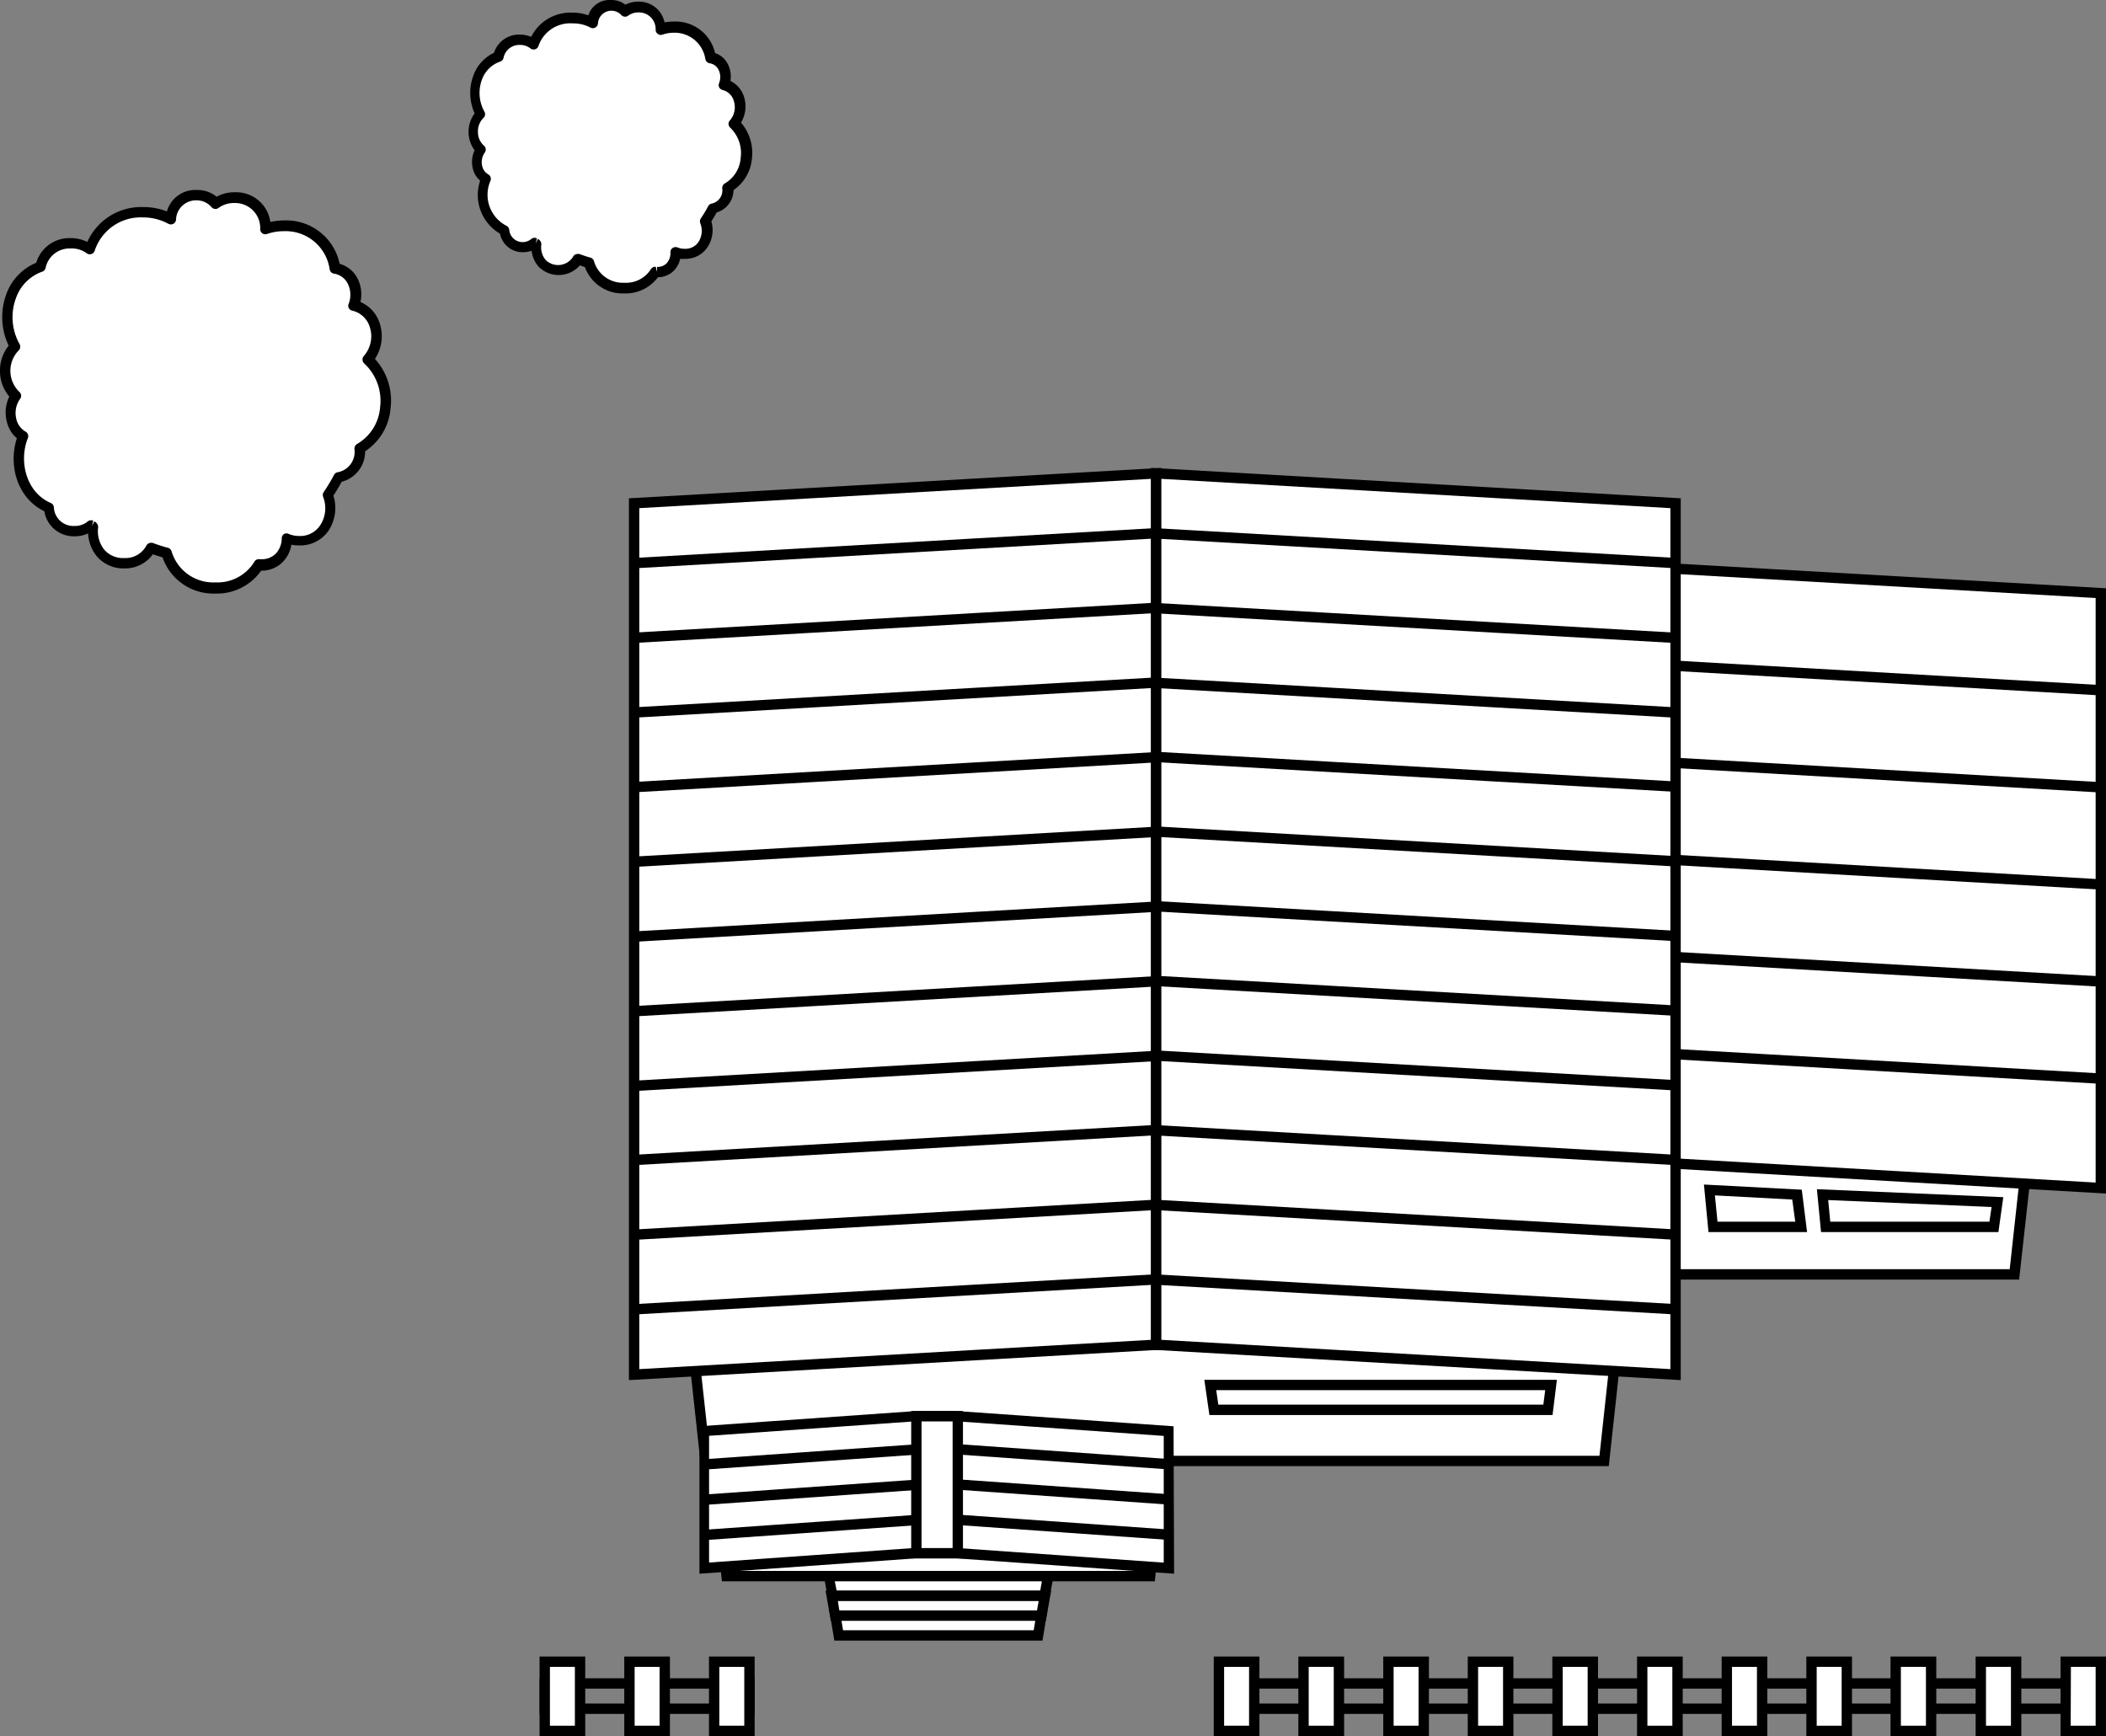
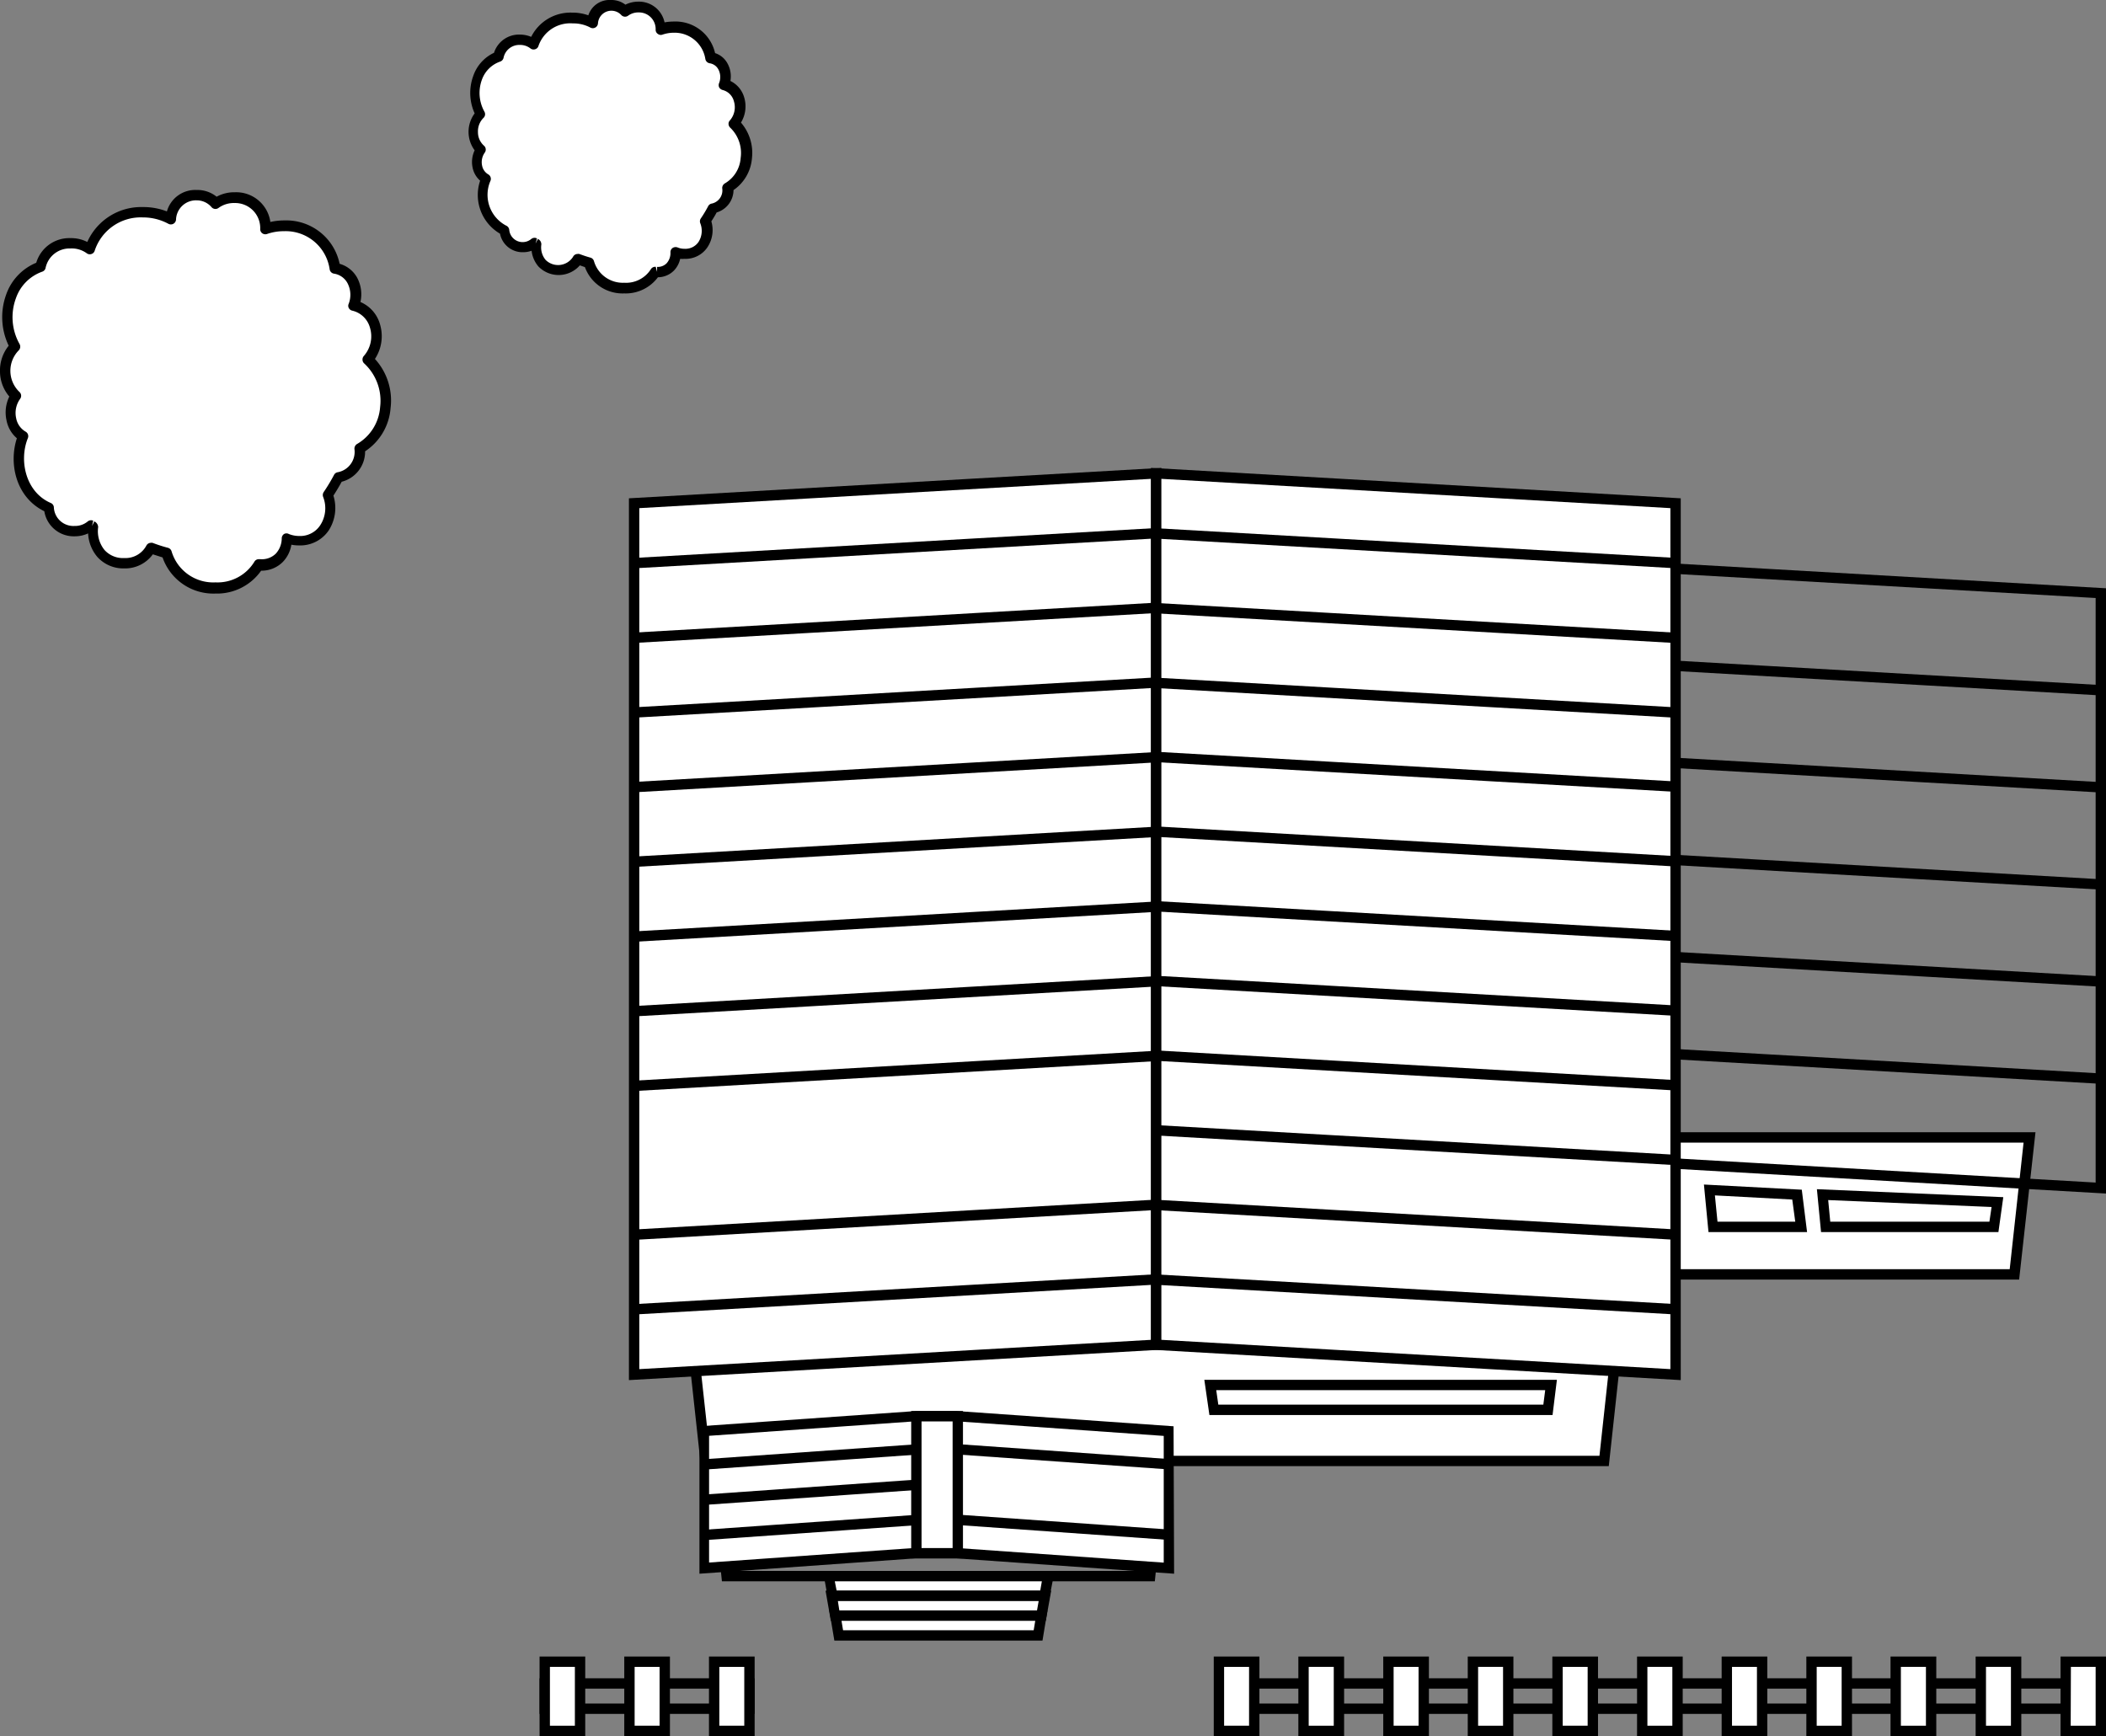
<svg xmlns="http://www.w3.org/2000/svg" viewBox="0 0 203.39 167.68">
  <rect x="0" y="0" width="203.39" height="167.68" fill="#808080" stroke="none" />
  <defs>
    <style>.cls-1{fill:#fff;}</style>
  </defs>
  <g id="レイヤー_2" data-name="レイヤー 2">
    <g id="レイヤー_1-2" data-name="レイヤー 1">
      <polygon class="cls-1" points="194.58 123.09 152.48 123.09 153.93 109.86 196.02 109.86 194.58 123.09" />
      <path d="M195,123.59H151.92l1.56-14.23h43.1Zm-42-1h41.09l1.34-12.23h-41.1Z" />
-       <polygon class="cls-1" points="152.72 111.86 202.89 114.75 202.89 57.29 152.72 54.41 152.72 111.86" />
      <path d="M203.39,115.28l-51.17-2.94V53.88l51.17,2.94Zm-50.17-3.89,49.17,2.83V57.76l-49.17-2.82Z" />
      <rect x="177.3" y="40.1" width="1" height="50.25" transform="translate(102.48 238.99) rotate(-86.71)" />
      <rect x="177.3" y="49.48" width="1" height="50.25" transform="translate(93.12 247.83) rotate(-86.71)" />
      <rect x="177.3" y="58.86" width="1" height="50.25" transform="translate(83.75 256.67) rotate(-86.71)" />
      <rect x="177.3" y="68.23" width="1" height="50.25" transform="translate(74.39 265.51) rotate(-86.71)" />
      <rect x="177.3" y="77.61" width="1" height="50.25" transform="translate(65.03 274.35) rotate(-86.71)" />
      <polygon class="cls-1" points="154.92 141.11 68.14 141.11 66.7 127.88 156.36 127.88 154.92 141.11" />
      <path d="M155.37,141.61H67.69l-1.55-14.23h90.78Zm-86.78-1h85.88l1.33-12.23H67.25Z" />
      <polygon class="cls-1" points="111.66 129.88 61.23 132.77 61.23 48.61 111.66 45.72 111.66 129.88" />
      <path d="M60.74,133.3V48.13l51.42-2.94v85.17Zm1-84.22v83.16l49.42-2.83V46.25Z" />
      <rect x="61.19" y="52.45" width="50.5" height="1" transform="translate(-2.88 5.03) rotate(-3.28)" />
      <rect x="61.19" y="59.66" width="50.5" height="1" transform="translate(-3.3 5.04) rotate(-3.28)" />
      <rect x="61.19" y="66.88" width="50.5" height="1" transform="translate(-3.71 5.05) rotate(-3.28)" />
      <rect x="61.19" y="74.09" width="50.5" height="1" transform="translate(-4.12 5.06) rotate(-3.28)" />
      <rect x="61.19" y="81.3" width="50.5" height="1" transform="translate(-4.53 5.07) rotate(-3.28)" />
      <rect x="61.19" y="88.52" width="50.5" height="1" transform="translate(-4.95 5.09) rotate(-3.28)" />
      <rect x="61.19" y="95.73" width="50.5" height="1" transform="translate(-5.36 5.1) rotate(-3.28)" />
      <rect x="61.19" y="102.94" width="50.5" height="1" transform="translate(-5.77 5.11) rotate(-3.28)" />
-       <rect x="61.19" y="110.1" width="50.5" height="1" transform="translate(-6.18 5.12) rotate(-3.28)" />
      <rect x="61.19" y="117.32" width="50.5" height="1" transform="translate(-6.59 5.13) rotate(-3.28)" />
      <rect x="61.19" y="124.53" width="50.5" height="1" transform="translate(-7 5.14) rotate(-3.28)" />
      <polygon class="cls-1" points="111.66 129.88 161.82 132.77 161.82 48.61 111.66 45.72 111.66 129.88" />
      <path d="M162.32,133.3l-51.16-2.94V45.19l51.16,2.94Zm-50.16-3.89,49.16,2.83V49.08l-49.16-2.83Z" />
-       <polygon class="cls-1" points="111.08 152.23 70.18 152.23 69.5 145.62 111.76 145.62 111.08 152.23" />
      <path d="M111.53,152.73H69.72l-.78-7.61h43.37Zm-40.9-1h40l.57-5.61H70.05Z" />
      <polygon class="cls-1" points="100.88 154.14 80.38 154.14 80.04 152.23 101.22 152.23 100.88 154.14" />
      <path d="M101.29,154.64H80l-.52-2.91h22.37Zm-20.49-1h19.66l.16-.91h-20Z" />
      <polygon class="cls-1" points="100.59 156.05 80.66 156.05 80.33 154.14 100.93 154.14 100.59 156.05" />
      <path d="M101,156.55H80.24l-.51-2.91h21.79Zm-19.94-1h19.09l.16-.91H80.92Z" />
      <polygon class="cls-1" points="100.25 157.96 81 157.96 80.68 156.05 100.57 156.05 100.25 157.96" />
      <path d="M100.68,158.46H80.58l-.49-2.91h21.07Zm-19.26-1H99.83l.15-.91H81.27Z" />
      <polygon class="cls-1" points="112.89 151.47 92.48 150.02 88.46 150.02 68.05 151.47 68.05 138.23 88.46 136.78 92.48 136.78 112.89 138.23 112.89 151.47" />
      <path d="M113.39,152l-21-1.48h-4L67.55,152V137.76l20.88-1.47h4l20.91,1.47Zm-20.91-2.48,19.91,1.41V138.69l-20-1.41h-4l-19.91,1.4v12.24l19.88-1.41Z" />
      <line class="cls-1" x1="88.46" y1="140" x2="68.05" y2="141.44" />
      <rect x="68.03" y="140.22" width="20.46" height="1" transform="translate(-9.71 5.85) rotate(-4.03)" />
      <line class="cls-1" x1="88.46" y1="143.4" x2="68.05" y2="144.85" />
      <rect x="68.03" y="143.63" width="20.46" height="1" transform="translate(-9.94 5.86) rotate(-4.03)" />
      <line class="cls-1" x1="88.46" y1="146.81" x2="68.05" y2="148.25" />
      <rect x="68.03" y="147.03" width="20.46" height="1" transform="translate(-10.18 5.87) rotate(-4.03)" />
      <line class="cls-1" x1="112.97" y1="141.44" x2="92.56" y2="140" />
      <rect x="102.27" y="130.49" width="1" height="20.46" transform="translate(-44.85 233.31) rotate(-85.96)" />
      <line class="cls-1" x1="112.97" y1="144.85" x2="92.56" y2="143.4" />
-       <rect x="102.27" y="133.9" width="1" height="20.46" transform="translate(-48.25 236.47) rotate(-85.96)" />
      <line class="cls-1" x1="112.97" y1="148.25" x2="92.56" y2="146.81" />
      <rect x="102.27" y="137.3" width="1" height="20.46" transform="translate(-51.64 239.64) rotate(-85.96)" />
      <rect class="cls-1" x="88.46" y="136.79" width="4.02" height="13.24" />
      <path d="M93,150.52H88V136.29h5Zm-4-1h3V137.29H89Z" />
      <path d="M149.94,136.67H116.8l-.49-3.4h34.05Zm-32.28-1h31.39l.18-1.4H117.46Z" />
      <path d="M193,119H175.87l-.4-4.14,18,.77Zm-16.24-1h15.37l.21-1.42-15.78-.67Z" />
      <path d="M174.52,119H165l-.44-4.59,9.45.5Zm-8.65-1h7.51l-.29-2.14-7.47-.4Z" />
      <rect x="136.04" y="99.78" width="1" height="50.5" transform="translate(3.92 254.2) rotate(-86.73)" />
      <rect x="136.04" y="92.56" width="1" height="50.5" transform="translate(11.12 247.4) rotate(-86.73)" />
      <rect x="136.04" y="85.35" width="1" height="50.5" transform="translate(18.32 240.6) rotate(-86.73)" />
      <rect x="136.04" y="78.14" width="1" height="50.5" transform="translate(25.52 233.8) rotate(-86.73)" />
      <rect x="136.04" y="70.92" width="1" height="50.5" transform="translate(32.72 227) rotate(-86.73)" />
      <rect x="136.04" y="63.71" width="1" height="50.5" transform="translate(39.92 220.2) rotate(-86.73)" />
      <rect x="136.04" y="56.5" width="1" height="50.5" transform="translate(47.13 213.4) rotate(-86.73)" />
      <rect x="136.04" y="49.28" width="1" height="50.5" transform="translate(54.33 206.6) rotate(-86.73)" />
      <rect x="136.04" y="42.12" width="1" height="50.5" transform="translate(61.47 199.85) rotate(-86.73)" />
      <rect x="136.04" y="34.91" width="1" height="50.5" transform="translate(68.68 193.05) rotate(-86.73)" />
      <rect x="136.04" y="27.7" width="1" height="50.5" transform="translate(75.88 186.24) rotate(-86.73)" />
      <path d="M203.39,165.54H120.21V162.1h83.18Zm-82.18-1h81.18V163.1H121.21Z" />
      <rect class="cls-1" x="117.72" y="160.45" width="3.41" height="6.73" />
      <path d="M121.63,167.68h-4.41V160h4.41Zm-3.41-1h2.41V161h-2.41Z" />
      <rect class="cls-1" x="125.89" y="160.45" width="3.41" height="6.73" />
      <path d="M129.81,167.68h-4.42V160h4.42Zm-3.42-1h2.42V161h-2.42Z" />
      <rect class="cls-1" x="134.07" y="160.45" width="3.41" height="6.73" />
      <path d="M138,167.68h-4.41V160H138Zm-3.41-1H137V161h-2.41Z" />
      <rect class="cls-1" x="142.25" y="160.45" width="3.41" height="6.73" />
      <path d="M146.16,167.68h-4.41V160h4.41Zm-3.41-1h2.41V161h-2.41Z" />
      <rect class="cls-1" x="150.42" y="160.45" width="3.41" height="6.73" />
      <path d="M154.33,167.68h-4.41V160h4.41Zm-3.41-1h2.41V161h-2.41Z" />
      <rect class="cls-1" x="158.6" y="160.45" width="3.41" height="6.73" />
      <path d="M162.51,167.68H158.1V160h4.41Zm-3.41-1h2.41V161H159.1Z" />
      <rect class="cls-1" x="166.77" y="160.45" width="3.41" height="6.73" />
      <path d="M170.68,167.68h-4.41V160h4.41Zm-3.41-1h2.41V161h-2.41Z" />
      <rect class="cls-1" x="174.95" y="160.45" width="3.41" height="6.73" />
      <path d="M178.86,167.68h-4.41V160h4.41Zm-3.41-1h2.41V161h-2.41Z" />
      <rect class="cls-1" x="183.12" y="160.45" width="3.41" height="6.73" />
      <path d="M187,167.68h-4.42V160H187Zm-3.42-1H186V161h-2.42Z" />
      <rect class="cls-1" x="191.3" y="160.45" width="3.41" height="6.73" />
      <path d="M195.21,167.68H190.8V160h4.41Zm-3.41-1h2.41V161H191.8Z" />
      <rect class="cls-1" x="199.48" y="160.45" width="3.41" height="6.73" />
      <path d="M203.39,167.68H199V160h4.41Zm-3.41-1h2.41V161H200Z" />
      <path d="M72.88,165.54H52.11V162.1H72.88Zm-19.77-1H71.88V163.1H53.11Z" />
      <rect class="cls-1" x="52.61" y="160.45" width="3.41" height="6.73" />
      <path d="M56.52,167.68H52.11V160h4.41Zm-3.41-1h2.41V161H53.11Z" />
      <rect class="cls-1" x="60.79" y="160.45" width="3.41" height="6.73" />
      <path d="M64.7,167.68H60.29V160H64.7Zm-3.41-1H63.7V161H61.29Z" />
      <rect class="cls-1" x="68.96" y="160.45" width="3.41" height="6.73" />
      <path d="M72.88,167.68H68.47V160h4.41Zm-3.41-1h2.41V161H69.47Z" />
      <path class="cls-1" d="M35.5,34.72c1.46-1.55,1-4.64-1.34-5.23a2.57,2.57,0,0,0-1.81-3.59,4.78,4.78,0,0,0-4.9-4.11,5.3,5.3,0,0,0-1.8.3,2.92,2.92,0,0,0-3-3,3,3,0,0,0-1.83.57,2.52,2.52,0,0,0-4.34,1.54,5.56,5.56,0,0,0-2.68-.64A5.19,5.19,0,0,0,8.67,24.1a3,3,0,0,0-1.87-.61,2.83,2.83,0,0,0-2.88,2.27c-3.17,1.09-4,5.1-2.47,7.71a3.34,3.34,0,0,0,.09,4.76,2.72,2.72,0,0,0,.69,3.9c-1,2.48-.18,5.76,2.47,6.91A2.41,2.41,0,0,0,7.17,51.3a2.41,2.41,0,0,0,1.61-.56l.13.06.09.05a3,3,0,0,0,3,3.55,2.79,2.79,0,0,0,2.58-1.47c.51.19,1,.36,1.54.5a4.7,4.7,0,0,0,4.72,3.4A4.68,4.68,0,0,0,25,54.59a1.9,1.9,0,0,0,.25,0A2.43,2.43,0,0,0,27.71,52a3.3,3.3,0,0,0,1.21.23,3.07,3.07,0,0,0,2.75-4.38,16.14,16.14,0,0,0,1-1.71,2.48,2.48,0,0,0,2-2.78C37.78,41.64,38,36.9,35.5,34.72Z" />
      <path d="M20.81,57.33a5.2,5.2,0,0,1-5.11-3.49l-.94-.3A3.3,3.3,0,0,1,12,54.9a3.37,3.37,0,0,1-2.6-1.11,3.78,3.78,0,0,1-.89-2.27,3.1,3.1,0,0,1-1.31.28,2.88,2.88,0,0,1-2.92-2.42C1.56,48.05.82,44.82,1.63,42.33a3,3,0,0,1-1-1.73A3.49,3.49,0,0,1,.9,38.3,3.74,3.74,0,0,1,0,35.91a3.8,3.8,0,0,1,.84-2.52A6.39,6.39,0,0,1,.6,28.44a5.16,5.16,0,0,1,2.9-3.06A3.33,3.33,0,0,1,6.8,23a3.46,3.46,0,0,1,1.63.37A5.7,5.7,0,0,1,13.81,20a6.24,6.24,0,0,1,2.31.42A2.84,2.84,0,0,1,19,18.35a2.94,2.94,0,0,1,1.92.65,3.54,3.54,0,0,1,1.77-.43,3.33,3.33,0,0,1,3.42,2.87,6.19,6.19,0,0,1,1.37-.15,5.26,5.26,0,0,1,5.32,4.19,2.81,2.81,0,0,1,1.68,1.32,3.41,3.41,0,0,1,.33,2.37,3.32,3.32,0,0,1,1.9,2.19,4,4,0,0,1-.5,3.31,5.94,5.94,0,0,1,1.51,4.74,5.49,5.49,0,0,1-2.46,4.18A3,3,0,0,1,33,46.53c-.25.46-.52.91-.8,1.34a4,4,0,0,1-.46,3.37,3.32,3.32,0,0,1-2.85,1.44,3.74,3.74,0,0,1-.75-.07,3.11,3.11,0,0,1-.82,1.66,2.89,2.89,0,0,1-2.1.85A5.21,5.21,0,0,1,20.81,57.33Zm-6.26-4.9a.57.57,0,0,1,.18,0,14.13,14.13,0,0,0,1.49.48.5.5,0,0,1,.35.34,4.2,4.2,0,0,0,4.24,3,4.17,4.17,0,0,0,3.76-2,.49.49,0,0,1,.46-.24l.12,0a1.91,1.91,0,0,0,1.49-.54A2.21,2.21,0,0,0,27.21,52a.51.51,0,0,1,.22-.42.47.47,0,0,1,.47,0,2.72,2.72,0,0,0,1,.19,2.31,2.31,0,0,0,2-1A3,3,0,0,0,31.21,48a.52.52,0,0,1,.05-.47,17.71,17.71,0,0,0,1-1.66.48.48,0,0,1,.37-.26,2,2,0,0,0,1.6-2.25.53.53,0,0,1,.26-.48,4.49,4.49,0,0,0,2.22-3.56,4.91,4.91,0,0,0-1.53-4.21.49.49,0,0,1-.17-.36.51.51,0,0,1,.13-.37,2.87,2.87,0,0,0,.59-2.73A2.32,2.32,0,0,0,34,30a.49.49,0,0,1-.32-.26.46.46,0,0,1,0-.41,2.42,2.42,0,0,0-.13-2,1.78,1.78,0,0,0-1.3-.9.5.5,0,0,1-.41-.4,4.29,4.29,0,0,0-4.41-3.7,4.91,4.91,0,0,0-1.64.27.51.51,0,0,1-.45-.06.49.49,0,0,1-.21-.4,2.42,2.42,0,0,0-2.49-2.53,2.49,2.49,0,0,0-1.53.47.5.5,0,0,1-.68-.07A1.88,1.88,0,0,0,19,19.35a1.93,1.93,0,0,0-2,1.87.5.5,0,0,1-.73.4A5.12,5.12,0,0,0,13.81,21a4.68,4.68,0,0,0-4.67,3.23.47.47,0,0,1-.33.31.49.49,0,0,1-.45-.09A2.45,2.45,0,0,0,6.8,24a2.36,2.36,0,0,0-2.4,1.89.49.49,0,0,1-.32.35,4.16,4.16,0,0,0-2.54,2.56,5.28,5.28,0,0,0,.35,4.43.52.52,0,0,1-.09.62,2.82,2.82,0,0,0,.07,4,.5.5,0,0,1,.07.68,2.32,2.32,0,0,0-.38,1.86,1.9,1.9,0,0,0,.91,1.3.5.5,0,0,1,.22.63c-.88,2.18-.2,5.22,2.21,6.26a.48.48,0,0,1,.3.4,1.89,1.89,0,0,0,2,1.82,1.91,1.91,0,0,0,1.29-.45A.52.52,0,0,1,9,50.29l-.11.51.22-.44a.63.63,0,0,1,.37.55,2.88,2.88,0,0,0,.62,2.22A2.4,2.4,0,0,0,12,53.9a2.29,2.29,0,0,0,2.14-1.21A.5.5,0,0,1,14.55,52.43Z" />
      <path class="cls-1" d="M70.85,11.92a2.31,2.31,0,0,0-1-3.76,1.85,1.85,0,0,0-1.31-2.58,3.43,3.43,0,0,0-3.52-3,4,4,0,0,0-1.3.21A2.1,2.1,0,0,0,61.61.66a2.18,2.18,0,0,0-1.32.41,1.81,1.81,0,0,0-3.12,1.11,4,4,0,0,0-1.93-.46,3.73,3.73,0,0,0-3.7,2.56,2.09,2.09,0,0,0-1.34-.44,2,2,0,0,0-2.08,1.64c-2.28.78-2.87,3.67-1.77,5.55a2.39,2.39,0,0,0,.06,3.42,2,2,0,0,0,.5,2.81,3.85,3.85,0,0,0,1.77,5,1.74,1.74,0,0,0,1.78,1.63,1.72,1.72,0,0,0,1.16-.41l.09.05.07,0a2.15,2.15,0,0,0,2.13,2.56A2,2,0,0,0,55.77,25c.37.13.74.26,1.11.36a3.6,3.6,0,0,0,6.41.84h.17a1.76,1.76,0,0,0,1.79-1.91,2.33,2.33,0,0,0,.87.16,2.21,2.21,0,0,0,2-3.15,12.45,12.45,0,0,0,.73-1.23,1.79,1.79,0,0,0,1.46-2A3.94,3.94,0,0,0,70.85,11.92Z" />
      <path d="M60.28,28.34a3.87,3.87,0,0,1-3.79-2.54L56,25.63a2.72,2.72,0,0,1-4,.11,2.84,2.84,0,0,1-.66-1.52,2.43,2.43,0,0,1-.82.14,2.21,2.21,0,0,1-2.23-1.79,4.33,4.33,0,0,1-1.92-5.12,2.26,2.26,0,0,1-.73-1.27,2.62,2.62,0,0,1,.2-1.66,3,3,0,0,1,0-3.57,4.77,4.77,0,0,1-.14-3.6A3.84,3.84,0,0,1,47.71,5.1,2.53,2.53,0,0,1,50.2,3.34a2.84,2.84,0,0,1,1.1.22,4.24,4.24,0,0,1,3.94-2.34,4.56,4.56,0,0,1,1.58.26A2.15,2.15,0,0,1,59,0a2.22,2.22,0,0,1,1.4.45A2.75,2.75,0,0,1,61.61.16a2.52,2.52,0,0,1,2.57,2,5.05,5.05,0,0,1,.88-.08,3.92,3.92,0,0,1,4,3.05,2.09,2.09,0,0,1,1.2,1,2.59,2.59,0,0,1,.28,1.69,2.55,2.55,0,0,1,1.34,1.62,3,3,0,0,1-.32,2.4,4.48,4.48,0,0,1,1.06,3.45,4.12,4.12,0,0,1-1.78,3.07,2.27,2.27,0,0,1-1.63,2.16c-.15.29-.33.58-.51.86a3,3,0,0,1-.37,2.49A2.54,2.54,0,0,1,66.12,25a3,3,0,0,1-.43,0,2.38,2.38,0,0,1-.6,1.13,2.2,2.2,0,0,1-1.55.65A3.88,3.88,0,0,1,60.28,28.34Zm-4.51-3.81a.57.57,0,0,1,.18,0c.35.13.7.25,1.06.35a.49.49,0,0,1,.35.33,2.9,2.9,0,0,0,2.92,2.1A2.84,2.84,0,0,0,62.86,26a.49.49,0,0,1,.47-.23l.13.51v-.5a1.21,1.21,0,0,0,.91-.34,1.48,1.48,0,0,0,.38-1.06.49.49,0,0,1,.21-.43.54.54,0,0,1,.48-.05,1.68,1.68,0,0,0,.68.13,1.53,1.53,0,0,0,1.34-.66,2,2,0,0,0,.17-1.81.5.5,0,0,1,.05-.46,11.9,11.9,0,0,0,.71-1.18.48.48,0,0,1,.36-.26,1.3,1.3,0,0,0,1-1.47.52.52,0,0,1,.26-.48,3.08,3.08,0,0,0,1.52-2.46,3.38,3.38,0,0,0-1-2.91.53.53,0,0,1-.17-.35.47.47,0,0,1,.14-.37,1.94,1.94,0,0,0,.38-1.83,1.51,1.51,0,0,0-1.1-1.1.54.54,0,0,1-.33-.26.53.53,0,0,1,0-.41,1.58,1.58,0,0,0-.08-1.33,1.14,1.14,0,0,0-.84-.58.51.51,0,0,1-.41-.41,3,3,0,0,0-3-2.54,3.48,3.48,0,0,0-1.13.18.46.46,0,0,1-.45-.06.47.47,0,0,1-.22-.4,1.61,1.61,0,0,0-1.65-1.68,1.65,1.65,0,0,0-1,.31.5.5,0,0,1-.68-.07,1.3,1.3,0,0,0-2.24.82.5.5,0,0,1-.74.4,3.49,3.49,0,0,0-1.69-.4A3.24,3.24,0,0,0,52,4.45a.47.47,0,0,1-.33.31.49.49,0,0,1-.45-.09,1.61,1.61,0,0,0-1-.33,1.55,1.55,0,0,0-1.59,1.25.5.5,0,0,1-.33.36A2.87,2.87,0,0,0,46.54,7.7a3.72,3.72,0,0,0,.24,3.08.49.49,0,0,1-.09.61,1.82,1.82,0,0,0-.53,1.37,1.73,1.73,0,0,0,.58,1.31.5.5,0,0,1,.07.68A1.59,1.59,0,0,0,46.56,16a1.25,1.25,0,0,0,.59.84.5.5,0,0,1,.22.62,3.36,3.36,0,0,0,1.51,4.33.5.5,0,0,1,.3.4,1.3,1.3,0,0,0,2.12.9.5.5,0,0,1,.56-.06l-.14.5.23-.45a.57.57,0,0,1,.33.54,1.89,1.89,0,0,0,.41,1.48,1.71,1.71,0,0,0,2.65-.29A.49.49,0,0,1,55.77,24.53Z" />
    </g>
  </g>
</svg>